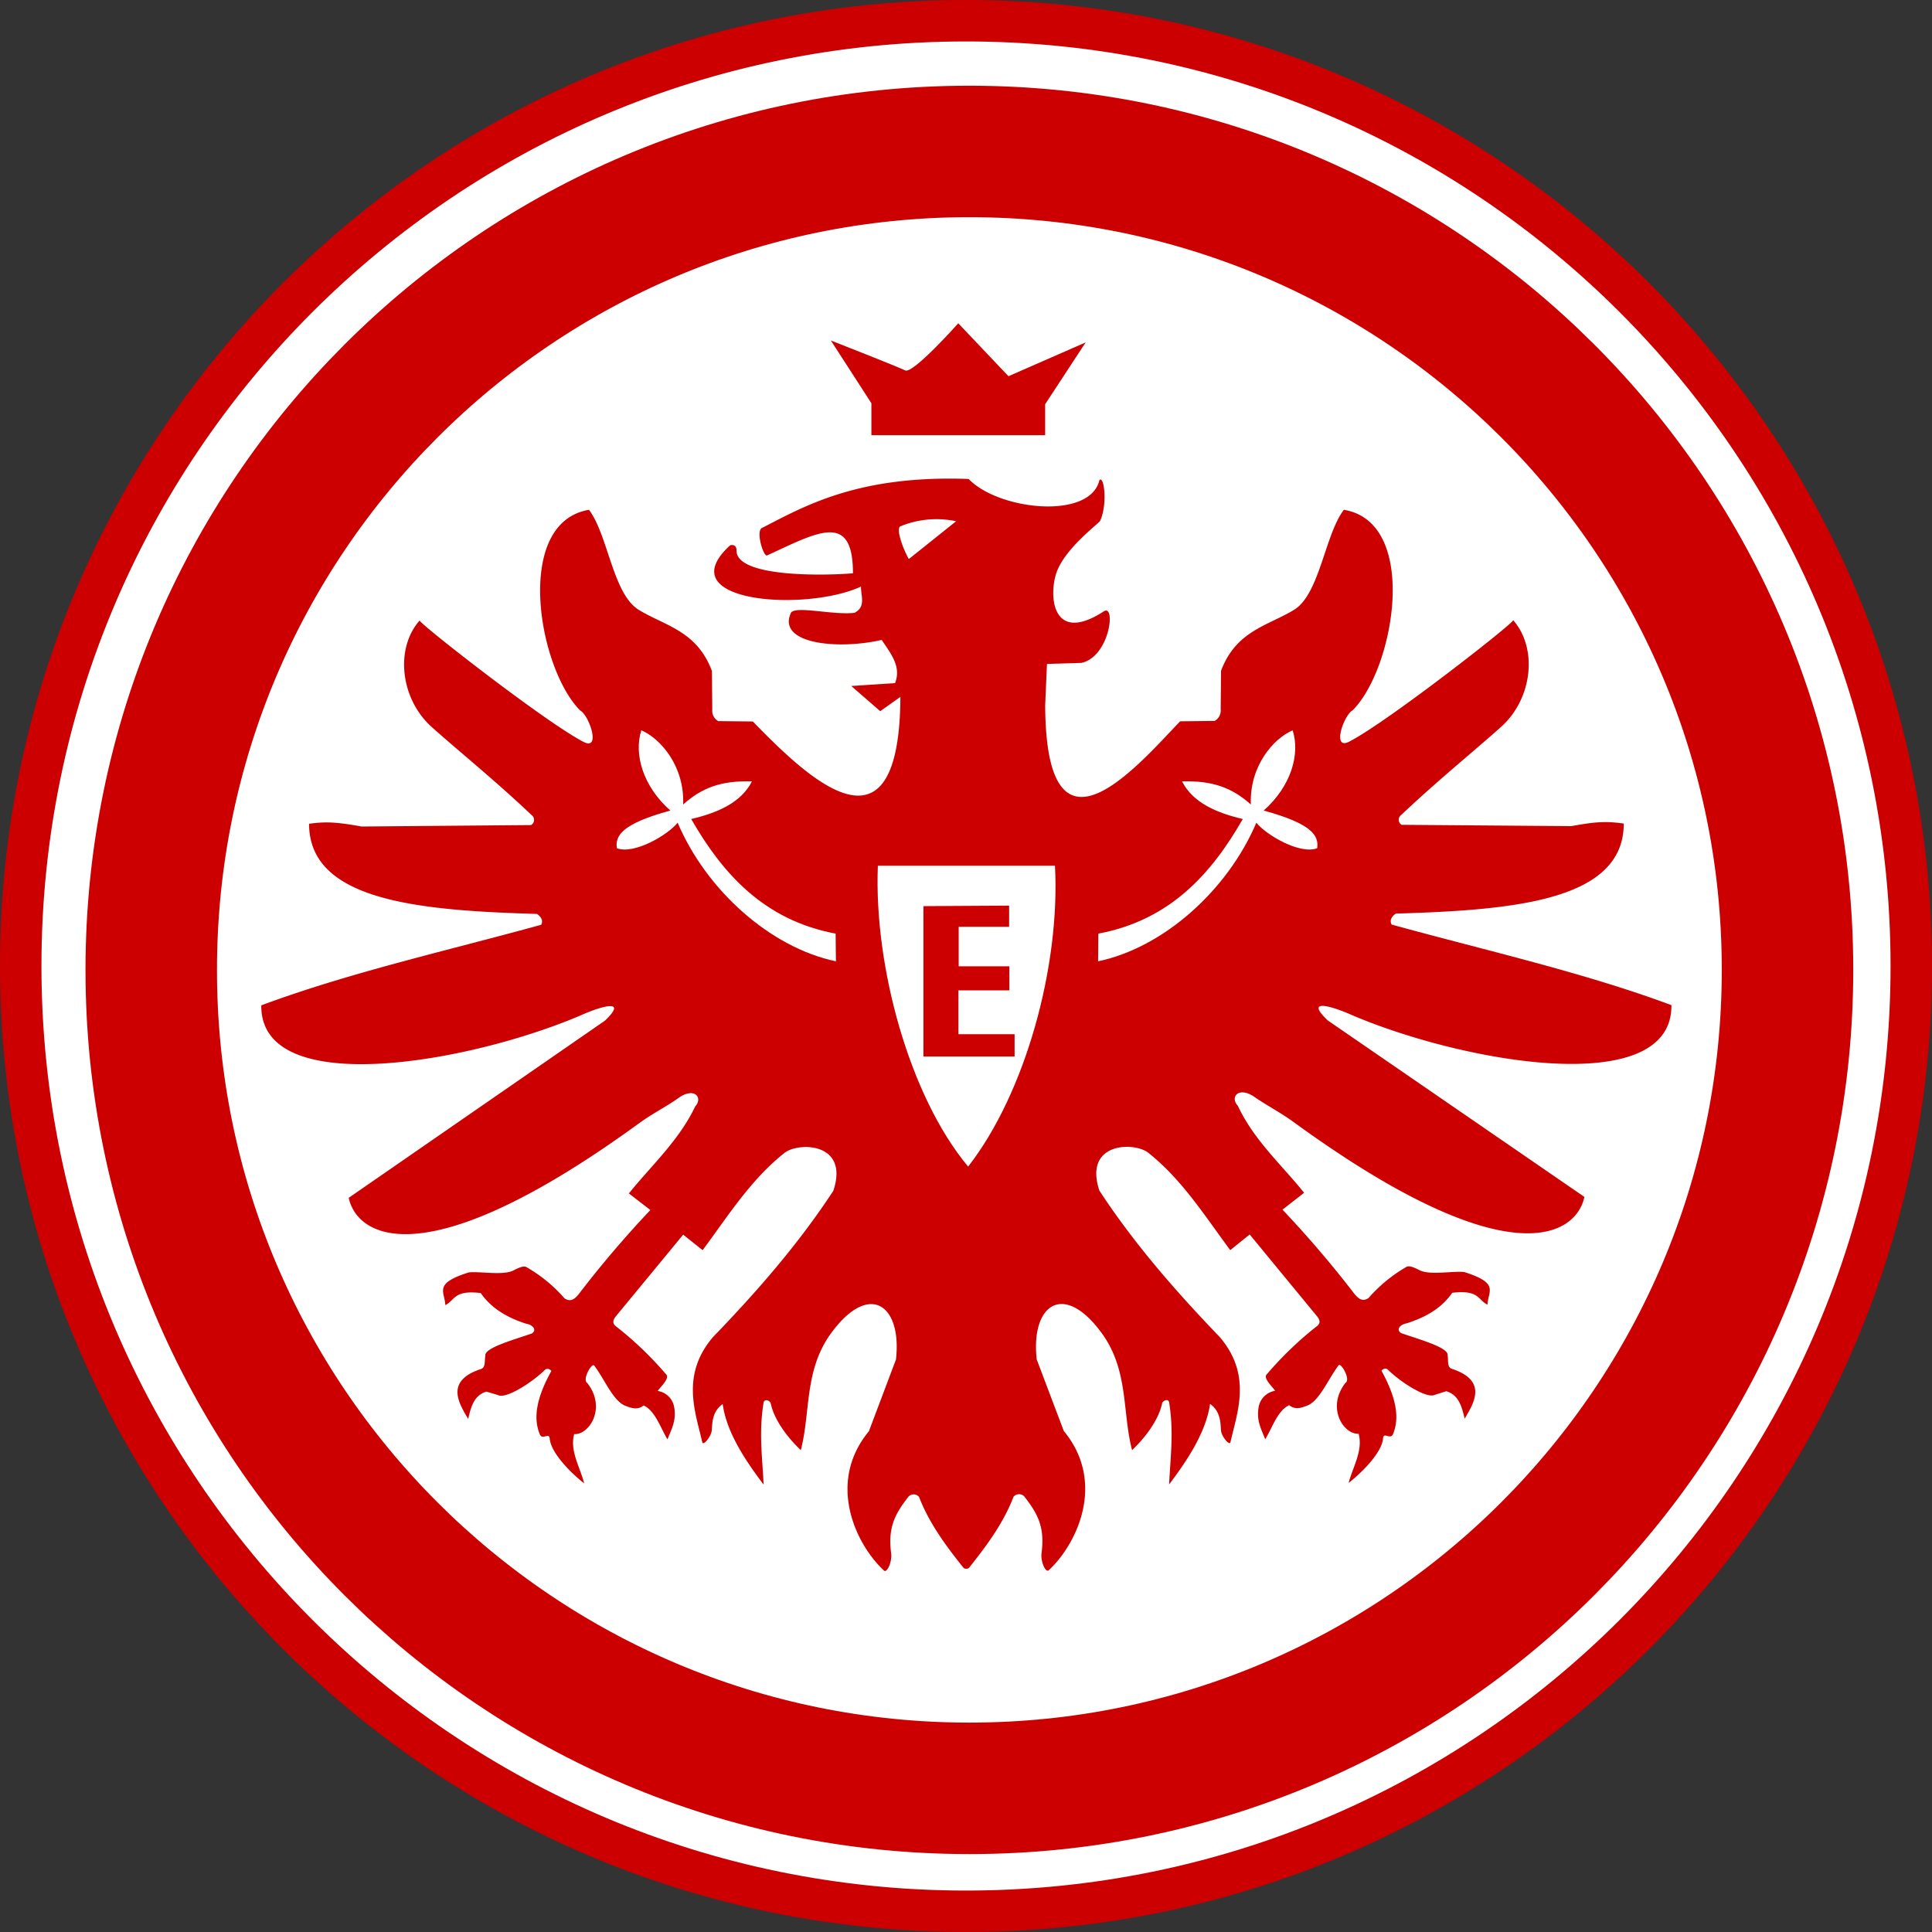
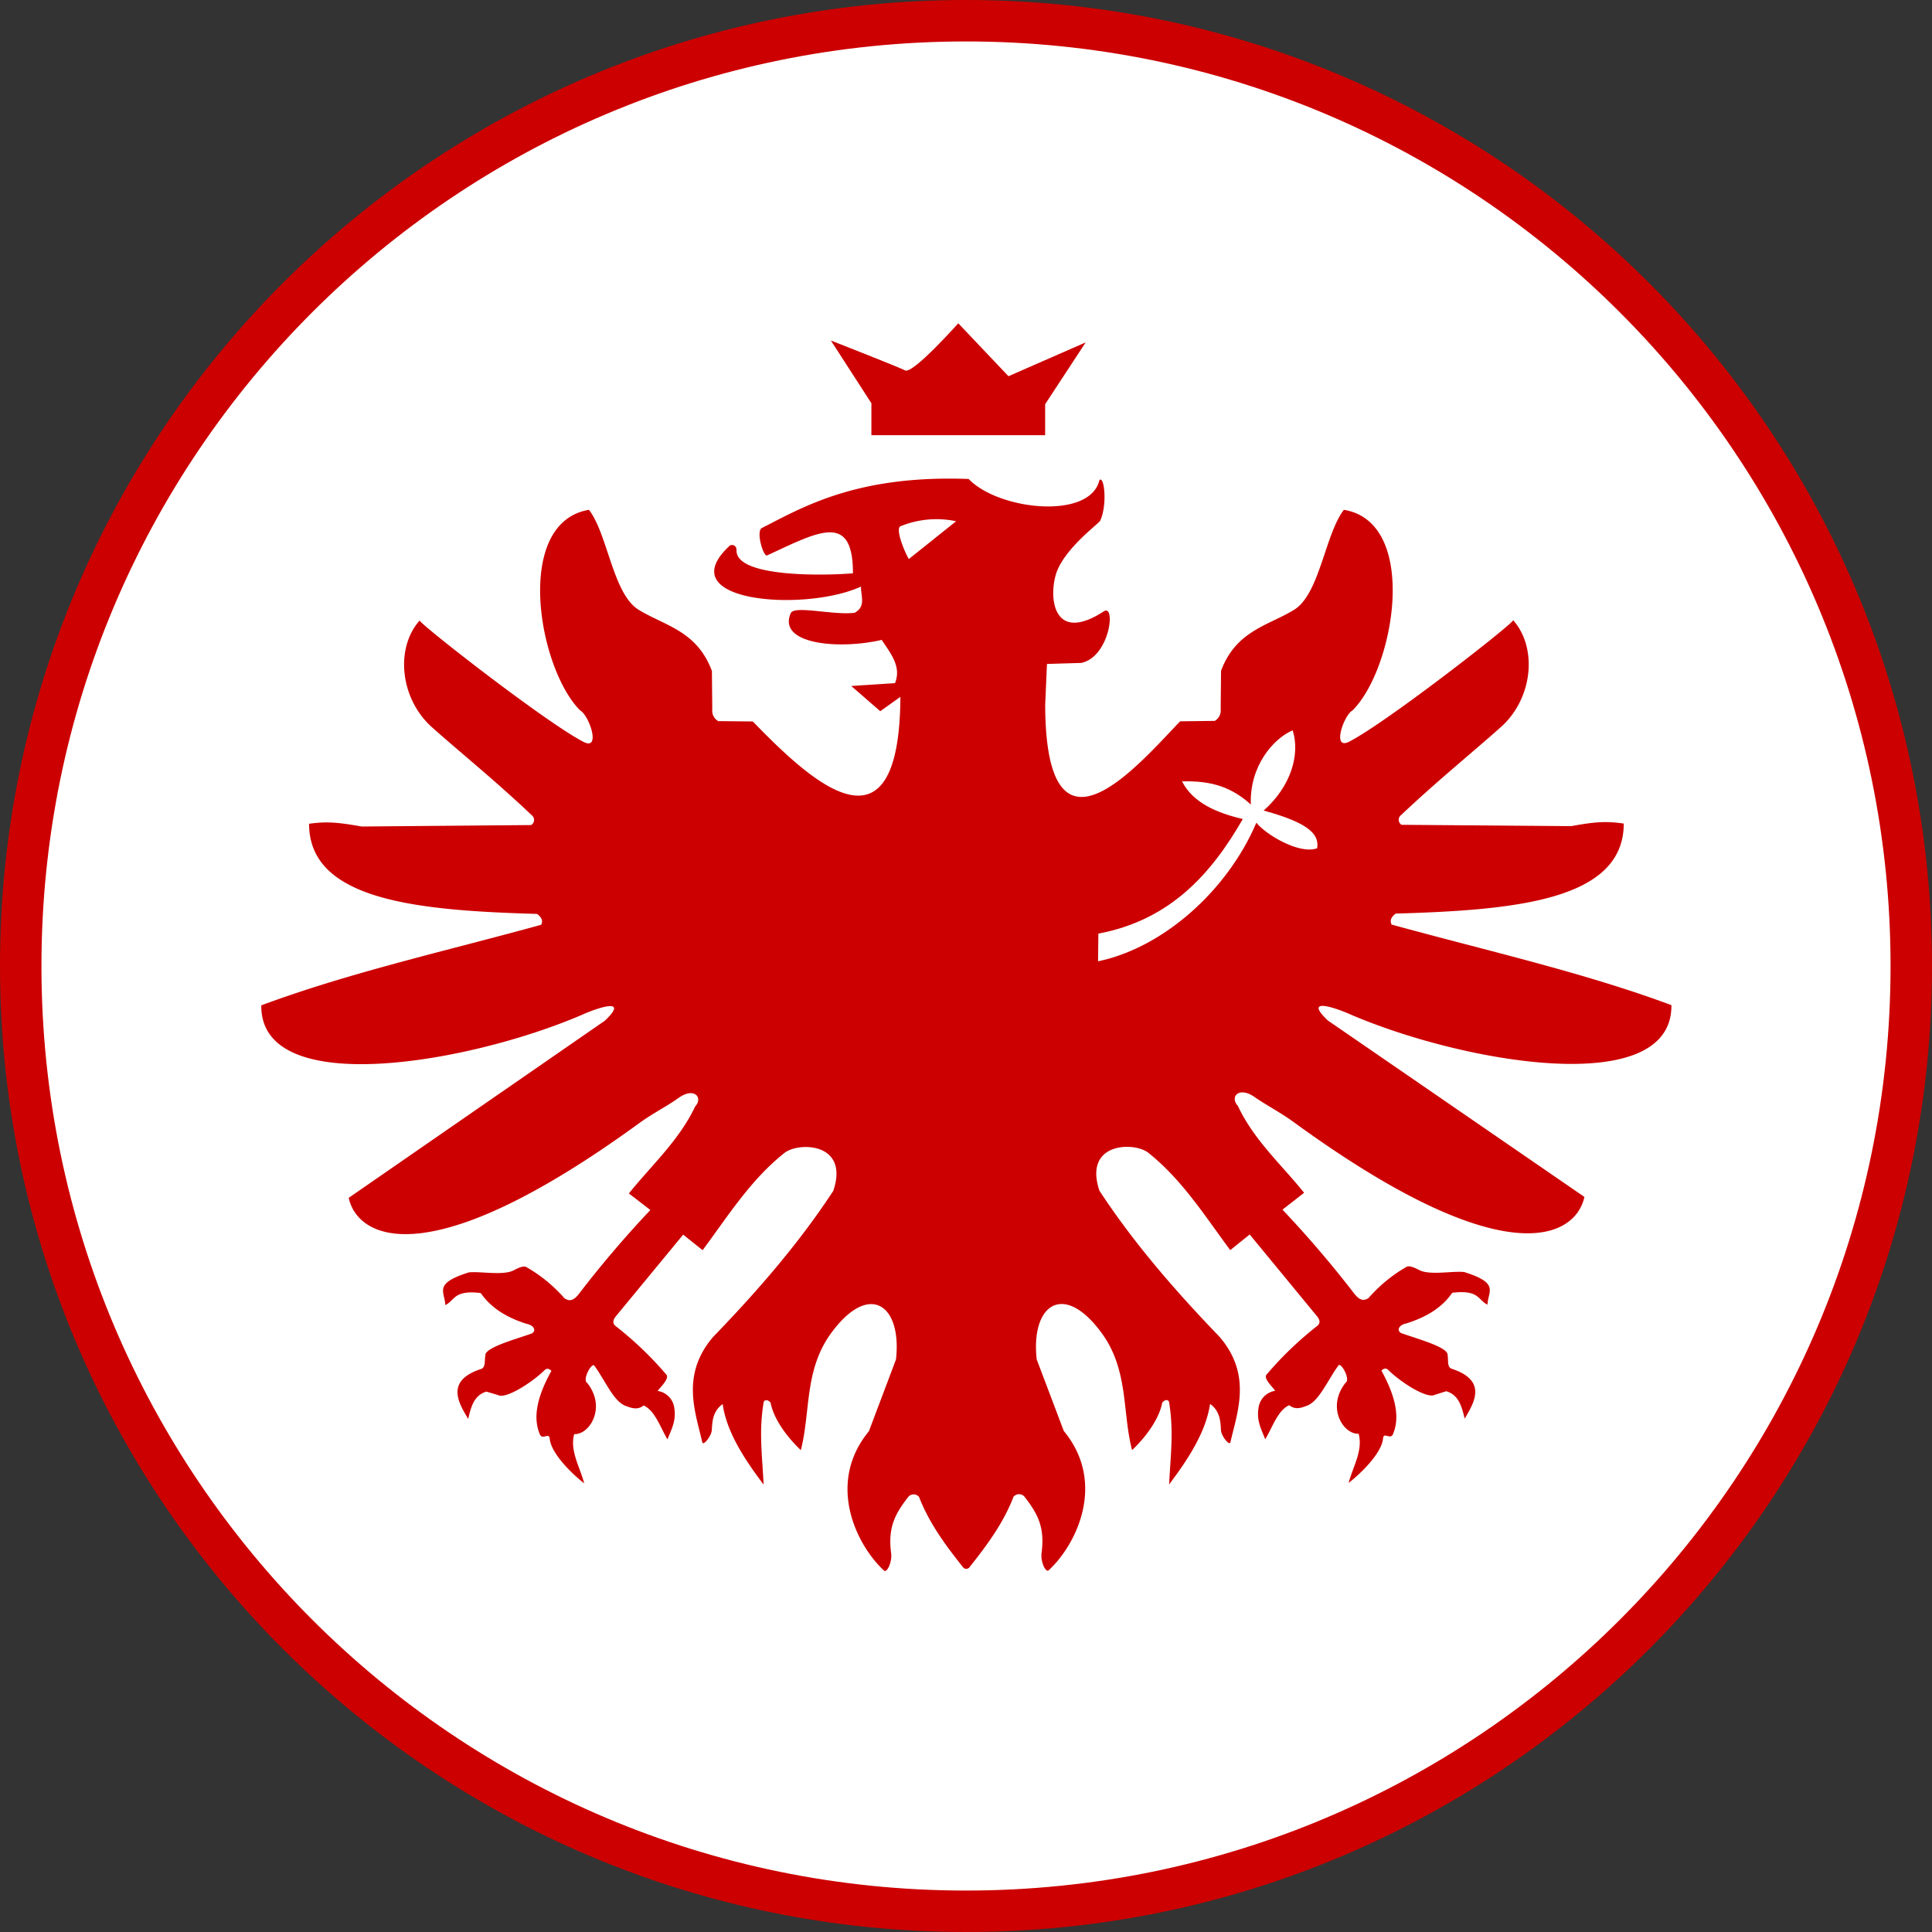
<svg xmlns="http://www.w3.org/2000/svg" id="svg2211" viewBox="0 0 466.13 466.13">
  <rect x="0" y="0" width="466.13" height="466.13" fill="#333333" stroke="none" />
  <defs>
    <style>.cls-1,.cls-4{fill:#fff;}.cls-1,.cls-2{stroke:#c00;}.cls-1{stroke-miterlimit:11.8;stroke-width:10px;}.cls-1,.cls-3,.cls-4{fill-rule:evenodd;}.cls-2{fill:none;stroke-miterlimit:12.62;stroke-width:31.72px;}.cls-3{fill:#c00;}</style>
  </defs>
  <g id="g5082">
    <path id="path4163" class="cls-1" d="M461.13,233.07c0,126-102.11,228.06-228.06,228.06S5,359,5,233.07H5C5,107.11,107.11,5,233.07,5S461.13,107.11,461.13,233.07Z" transform="translate(0 0)" />
-     <path id="path2220" class="cls-2" d="M431.27,234c0,109-88.3,197.43-197.31,197.47S36.53,343.18,36.49,234.17V234c0-109,88.3-197.42,197.31-197.46s197.43,88.29,197.47,197.31Z" transform="translate(0 0)" />
    <path id="path5152" class="cls-3" d="M210.24,105h41.92V97.52l9.78-14.91-18.63,8.16L231.2,78S220.26,90.3,218.39,89.37s-17.93-7.22-17.93-7.22l9.78,15.14Z" transform="translate(0 0)" />
    <path id="path5154" class="cls-3" d="M324.23,123c-4.58,6-5.82,20.31-12,24.12s-14,5-17.63,14.72l-.09,9.31a2.86,2.86,0,0,1-1.44,2.78l-8.34.1c-10.39,10.81-32.41,37-32.56-3.94l.43-9.9,8.28-.25c6.94-1.46,8.42-14.54,5.36-12.39-11.82,7.63-13.25-2.8-11.52-8.85,1.68-5.88,9.71-11.85,10.69-13,1.84-3.92,1-11.07-.15-9.86-2.29,9.66-24.33,7.26-31.56-.28-27-1-39.95,6.78-49.94,11.86-1.39.92.43,6.93,1.31,6.59,12.37-5.71,20.73-10.58,20.72,4.31-7.08.59-28.19,1-28.09-5.51,0-1.57-1.33-1.36-1.57-1.22-15,13.77,18.18,16.13,31.6,9.93-.06,2.24,1.28,4.85-1.56,6.33-5.11.62-14.25-1.78-15.34,0-3.44,7.46,11.18,9,21.9,6.54,2.14,3.26,4.82,6.42,3.21,10.43l-10.56.69,7,6.08,4.86-3.46C217,209,195,187.81,181.63,174.07l-8.34-.09a2.85,2.85,0,0,1-1.44-2.78l-.09-9.32c-3.63-9.74-11.41-10.91-17.66-14.75S146.68,129,142.1,123c-18.3,3.09-12.29,38.25-2.12,48.41,2.21,1.21,5.16,10,.65,7.5-9.32-4.88-39.89-28.78-39.37-29.22-6,6.73-4.69,18.94,2.94,25.75,6.64,5.93,15.42,13,24.06,21.22a1.43,1.43,0,0,1-.13,2.4l-40.87.35c-5.68-1-8.39-1.27-12.69-.66,0,18.55,26.27,20.92,55,21.75,1,.74,1.53,1.58,1,2.62-22.69,6.26-46.24,11.51-67.53,19.44-.25,22.76,50,14,77.22,2.35,3.5-1.6,11.86-4.54,5.69,1.34L84.13,289c2.07,9.58,18.65,19.41,70.07-18,3.23-2.35,6.55-4,9.37-6,3.89-2.87,6.13-.21,4.16,1.94-3.91,8.26-10.72,14.39-16,21l5.18,4a258.77,258.77,0,0,0-17.34,20.37c-1.26,1.52-2.16,1.7-3.37.94a35.63,35.63,0,0,0-9.29-7.59c-.55-.19-1.25-.08-3,.84-2.53,1.32-8.23.16-10.84.5-8.6,2.72-5.75,4.57-5.63,7.88,2.39-1.19,2-3.69,8.54-2.91,2.67,3.83,6.6,6,11,7.41,1.68.29,2.58,1.56,1.34,2.34-4.07,1.45-11.47,3.43-11.22,5.34-.23,1.1.13,2.81-1,3.22-8.91,2.9-5.29,8.39-3.15,12.06.69-2.84,1.35-5.67,4.4-6.59l2.82.84c1.8,1,8-2.87,11.21-6,.55-.55,1.11-.38,1.66.16-4,7.18-4.24,11.82-2.81,15.28.63,1.54,2.24-.58,2.4,1.1.35,3.62,5.56,8.64,8.32,10.75-1.06-4-3.52-7.92-2.41-11.88,3.62.23,7.86-6.33,3.16-12.31-1.3-.75,1-4.88,1.65-4.25,2.44,3.22,4.48,8.32,7.32,9.65,1.53.58,3.08,1.24,4.62,0,2.77,1.28,4,5.24,5.75,8.19.9-2.34,2.19-4.46,1.63-7.69a4.74,4.74,0,0,0-4-4c1-1.32,3.07-3.17,1.94-4.12a83.87,83.87,0,0,0-12.15-11.59c-.77-.68-.5-1.49.06-2.22l16.31-19.78,4.69,3.75c6.11-8.23,11.59-17,19.75-23.47,3.44-2.7,15.7-2.51,11.78,9.15-8.41,12.83-18.4,24.28-29,35.25-7.87,9.18-4.24,18.21-2.62,25.38.19,1.06,2.29-1.49,2.31-3,.11-1.9.2-4.48,2.62-6.19,1,7.35,6.23,14.57,9.88,19.44-.35-7.14-1.18-12.71,0-19.85.21-.76,1.13-.65,1.68.1.79,4.08,4.11,8.42,7.29,11.43,2.37-9.15.82-19,7.06-27.87,9.34-13.08,17.4-7.26,15.9,6l-6.53,17.31c-10.31,12.48-3.1,27.39,3.63,33.6.7.74,2.06-2.15,1.72-4.25-.77-6.15.9-9.35,4.22-13.6a1.71,1.71,0,0,1,2.53.1c2.44,6.36,6.48,11.78,10.56,16.9A1,1,0,0,0,234,378c4.07-5.12,8.09-10.52,10.53-16.88a1.75,1.75,0,0,1,2.56-.12c3.32,4.25,5,7.45,4.22,13.59-.34,2.11,1,5,1.72,4.25,6.73-6.21,13.94-21.11,3.63-33.59L250.13,328c-1.5-13.29,6.6-19.11,15.94-6,6.23,8.87,4.69,18.72,7.06,27.87,3.18-3,6.49-7.36,7.28-11.44.56-.74,1.45-.89,1.66-.12,1.15,7.14.35,12.71,0,19.84,3.65-4.87,8.83-12.08,9.88-19.43,2.42,1.7,2.51,4.29,2.62,6.18,0,1.55,2.12,4.1,2.31,3,1.62-7.17,5.25-16.16-2.62-25.34-10.58-11-20.59-22.45-29-35.28-3.92-11.67,8.34-11.86,11.78-9.16,8.16,6.48,13.67,15.28,19.78,23.5l4.69-3.78,16.31,19.81c.56.74.83,1.51.06,2.19a84.64,84.64,0,0,0-12.15,11.63c-1.13.95,1,2.77,1.93,4.09a4.78,4.78,0,0,0-4,4c-.57,3.23.7,5.34,1.6,7.69,1.79-2.95,3-6.95,5.78-8.22,1.54,1.23,3.05.61,4.59,0,2.84-1.33,4.91-6.44,7.35-9.65.61-.63,2.95,3.49,1.65,4.25-4.7,6-.47,12.51,3.16,12.28,1.11,4-1.35,7.91-2.41,11.87,2.75-2.11,8-7.12,8.31-10.75.16-1.67,1.77.48,2.41-1.06,1.43-3.46,1.15-8.1-2.81-15.28.55-.54,1.11-.71,1.65-.16,3.18,3.13,9.42,7,11.22,6l2.78-.87c3.06.91,3.75,3.78,4.44,6.62,2.14-3.67,5.73-9.16-3.19-12.06-1.09-.41-.71-2.15-.93-3.25.25-1.91-7.15-3.89-11.22-5.34-1.24-.79-.34-2.06,1.34-2.35,4.43-1.42,8.36-3.54,11-7.37,6.51-.78,6.12,1.69,8.5,2.87.13-3.3,3-5.16-5.59-7.87-2.61-.34-8.31.85-10.84-.47-1.78-.92-2.48-1-3-.85a36,36,0,0,0-9.28,7.6c-1.21.75-2.11.54-3.37-1a262.28,262.28,0,0,0-17.38-20.34l5.22-4.07c-5.28-6.6-12.13-12.7-16-21-2-2.15.29-4.83,4.19-2,2.81,1.93,6.14,3.64,9.37,6,51.42,37.43,68,27.61,70.07,18L320.35,246.2c-6.17-5.89,2.19-2.94,5.69-1.35,27.25,11.65,77.46,20.41,77.22-2.34-21.3-7.93-44.81-13.19-67.5-19.44-.53-1-.05-1.91,1-2.65,28.72-.84,55-3.17,55-21.72-4.3-.62-7-.42-12.66.62L338.16,199a1.42,1.42,0,0,1-.09-2.38c8.64-8.18,17.42-15.28,24.06-21.22,7.63-6.8,8.93-19,2.94-25.78.52.45-30.05,24.35-39.37,29.22-4.51,2.51-1.56-6.25.65-7.47C336.52,161.2,342.53,126,324.23,123Z" transform="translate(0 0)" />
    <path id="path2161" class="cls-4" d="M217.19,127c-1.11.73.88,5.82,2.08,7.88l11.41-9.12A22.86,22.86,0,0,0,217.19,127Z" transform="translate(0 0)" />
-     <path id="path2163" class="cls-4" d="M211.8,208.87h42.73c1.3,24.2-7.1,54.82-20.95,72.59C219.42,264.52,210.81,233.07,211.8,208.87Z" transform="translate(0 0)" />
-     <path id="path2165" class="cls-3" d="M222.79,218.62v36.29h22v-5.39H231.24V238.94h12.29v-5.8H231.3V223.6h12.17v-5.1Z" transform="translate(0 0)" />
-     <path id="path2167" class="cls-4" d="M201.61,225.25l.07,6.68c-15.69-3.27-31.19-17-38.19-33.44-2.32,2.93-10.48,7.75-14.66,6.16-.45-3,1.16-5.89,12.9-9.09-6.64-5.89-8.83-13.6-7-19.36,4.69,2,10.46,8.7,10.09,17.9,4.55-4.07,9.16-5.79,16.6-5.58-2.63,5.18-8.4,7.62-14.66,9.08C174.28,210.68,184.25,222,201.61,225.25Z" transform="translate(0 0)" />
    <path id="path2169" class="cls-4" d="M265,225.25l-.07,6.68c15.69-3.27,31.19-17,38.19-33.44,2.33,2.93,10.48,7.75,14.67,6.16.44-3-1.17-5.89-12.91-9.09,6.65-5.89,8.83-13.6,7-19.36-4.69,2-10.46,8.7-10.09,17.9-4.55-4.07-9.25-5.79-16.6-5.58,2.63,5.18,8.4,7.62,14.66,9.08C292.35,210.68,282.38,222,265,225.25Z" transform="translate(0 0)" />
  </g>
</svg>